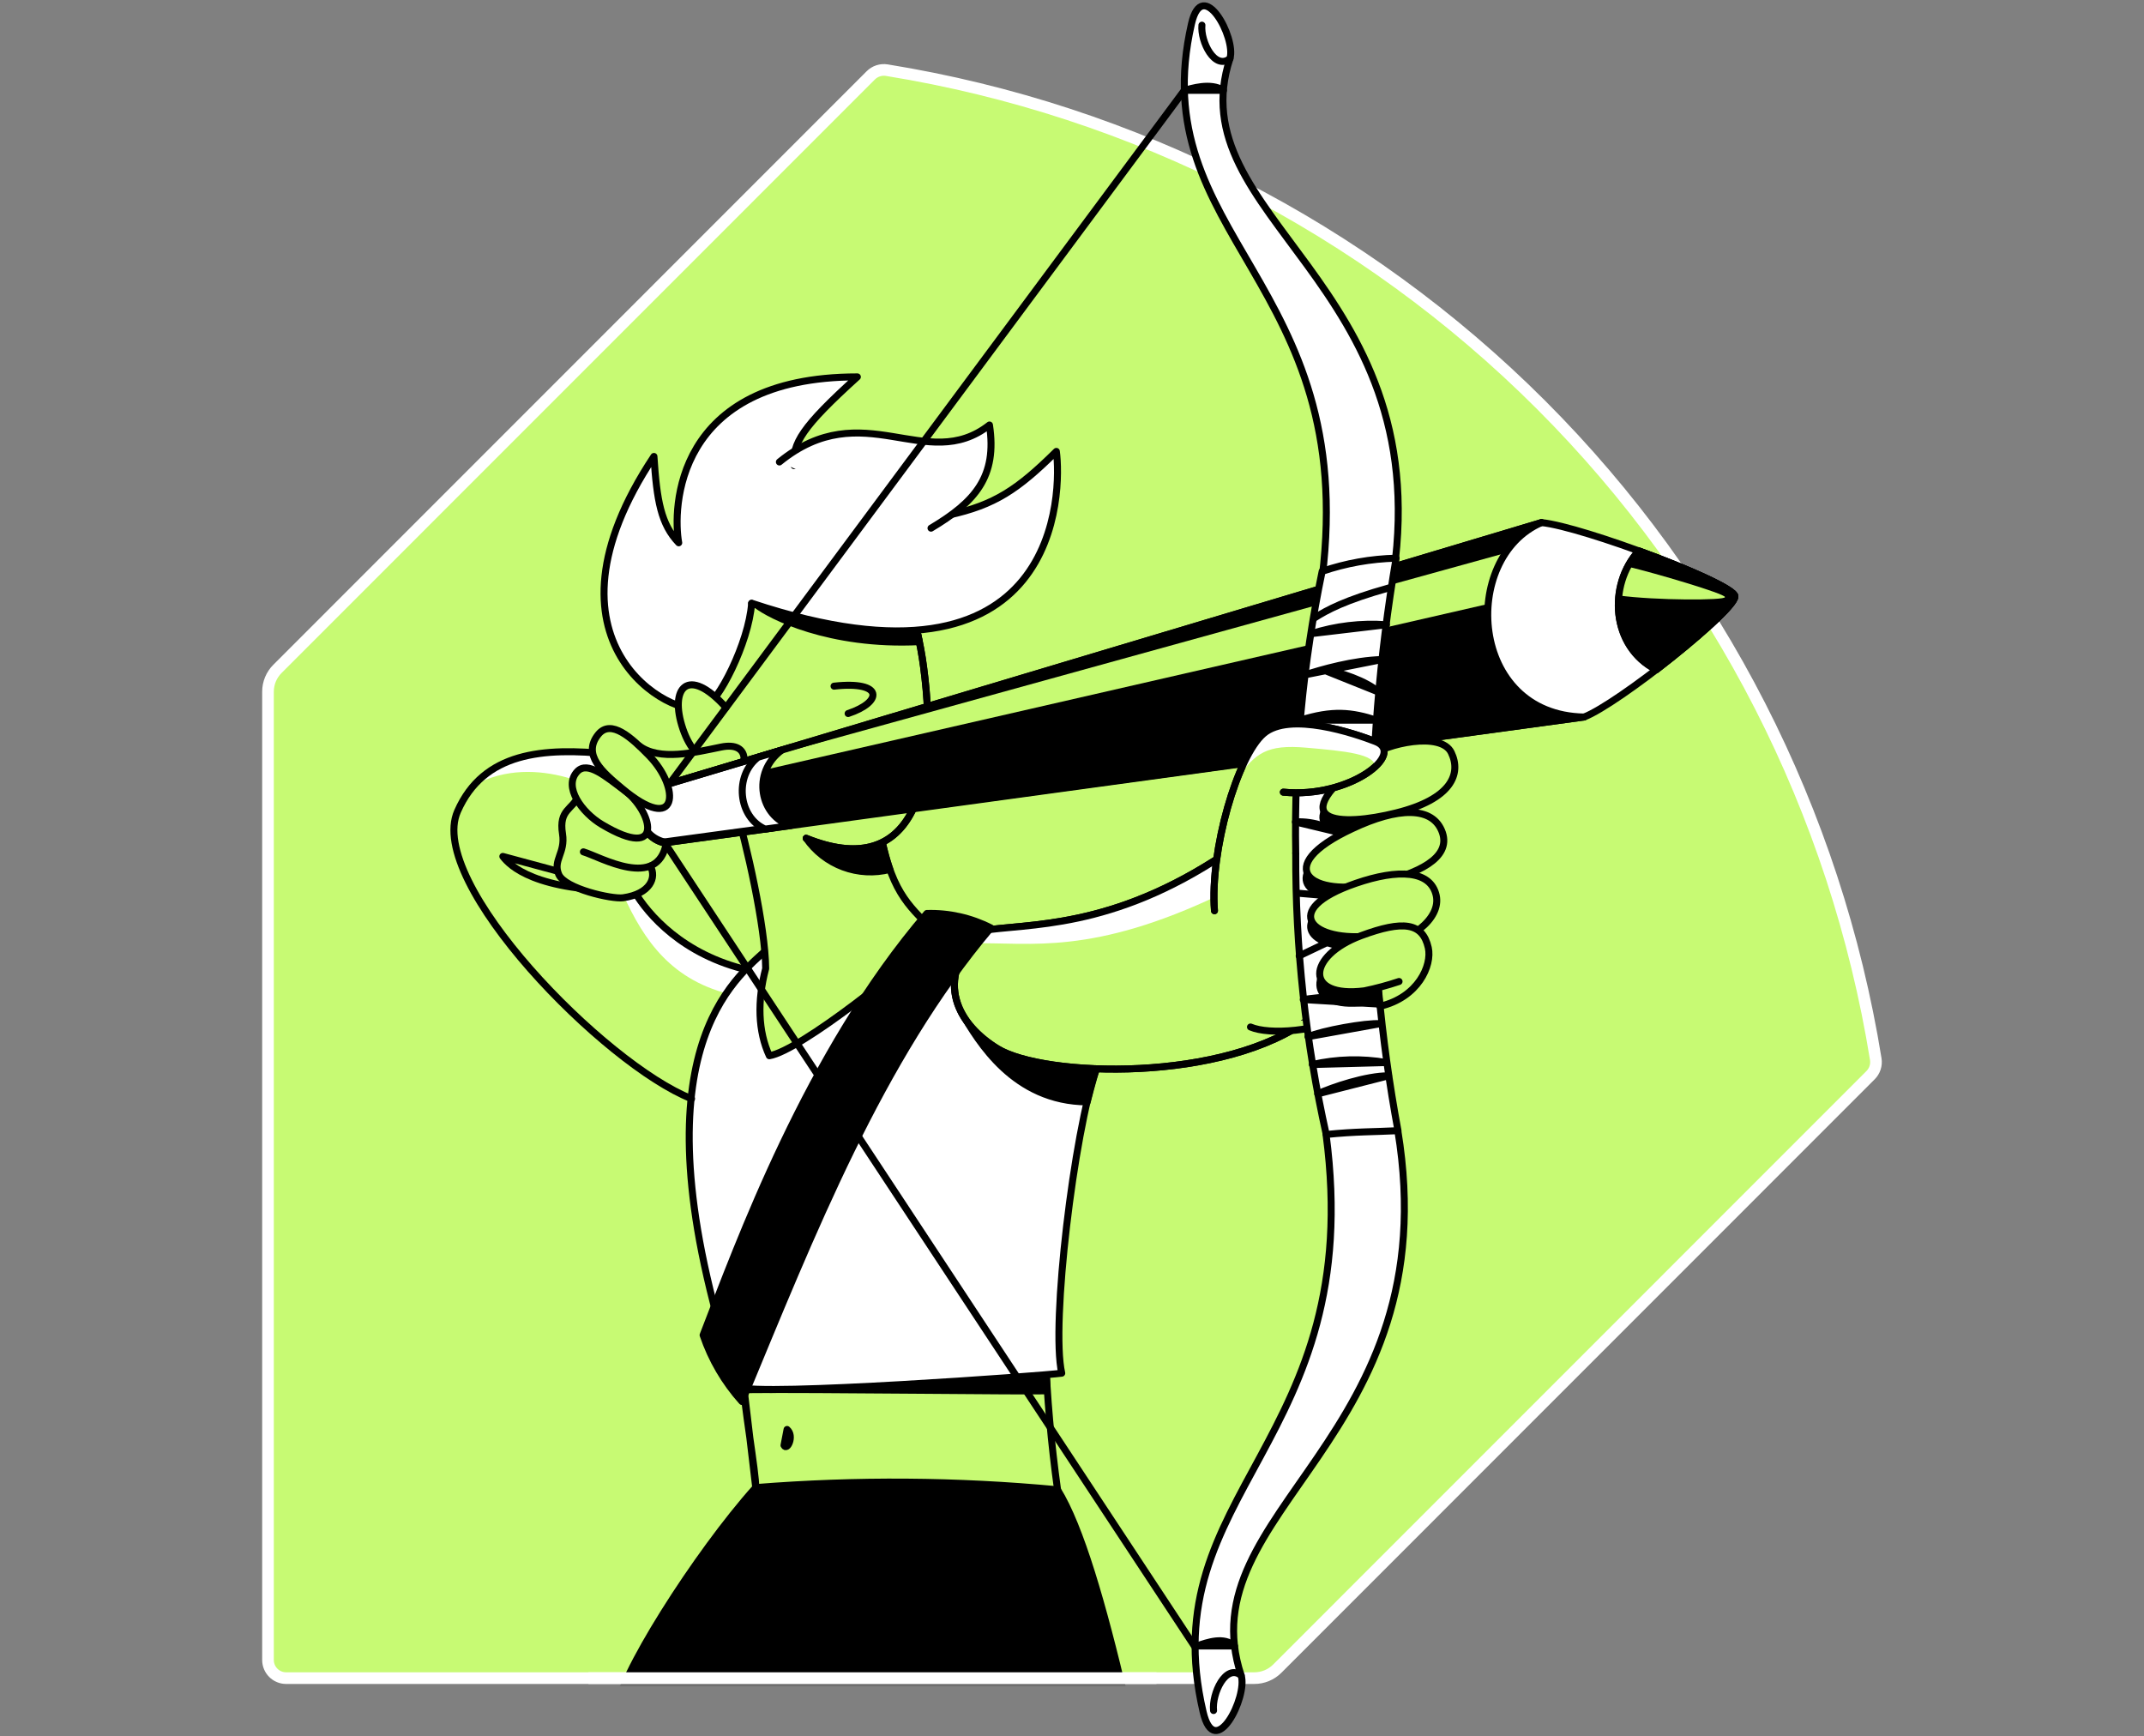
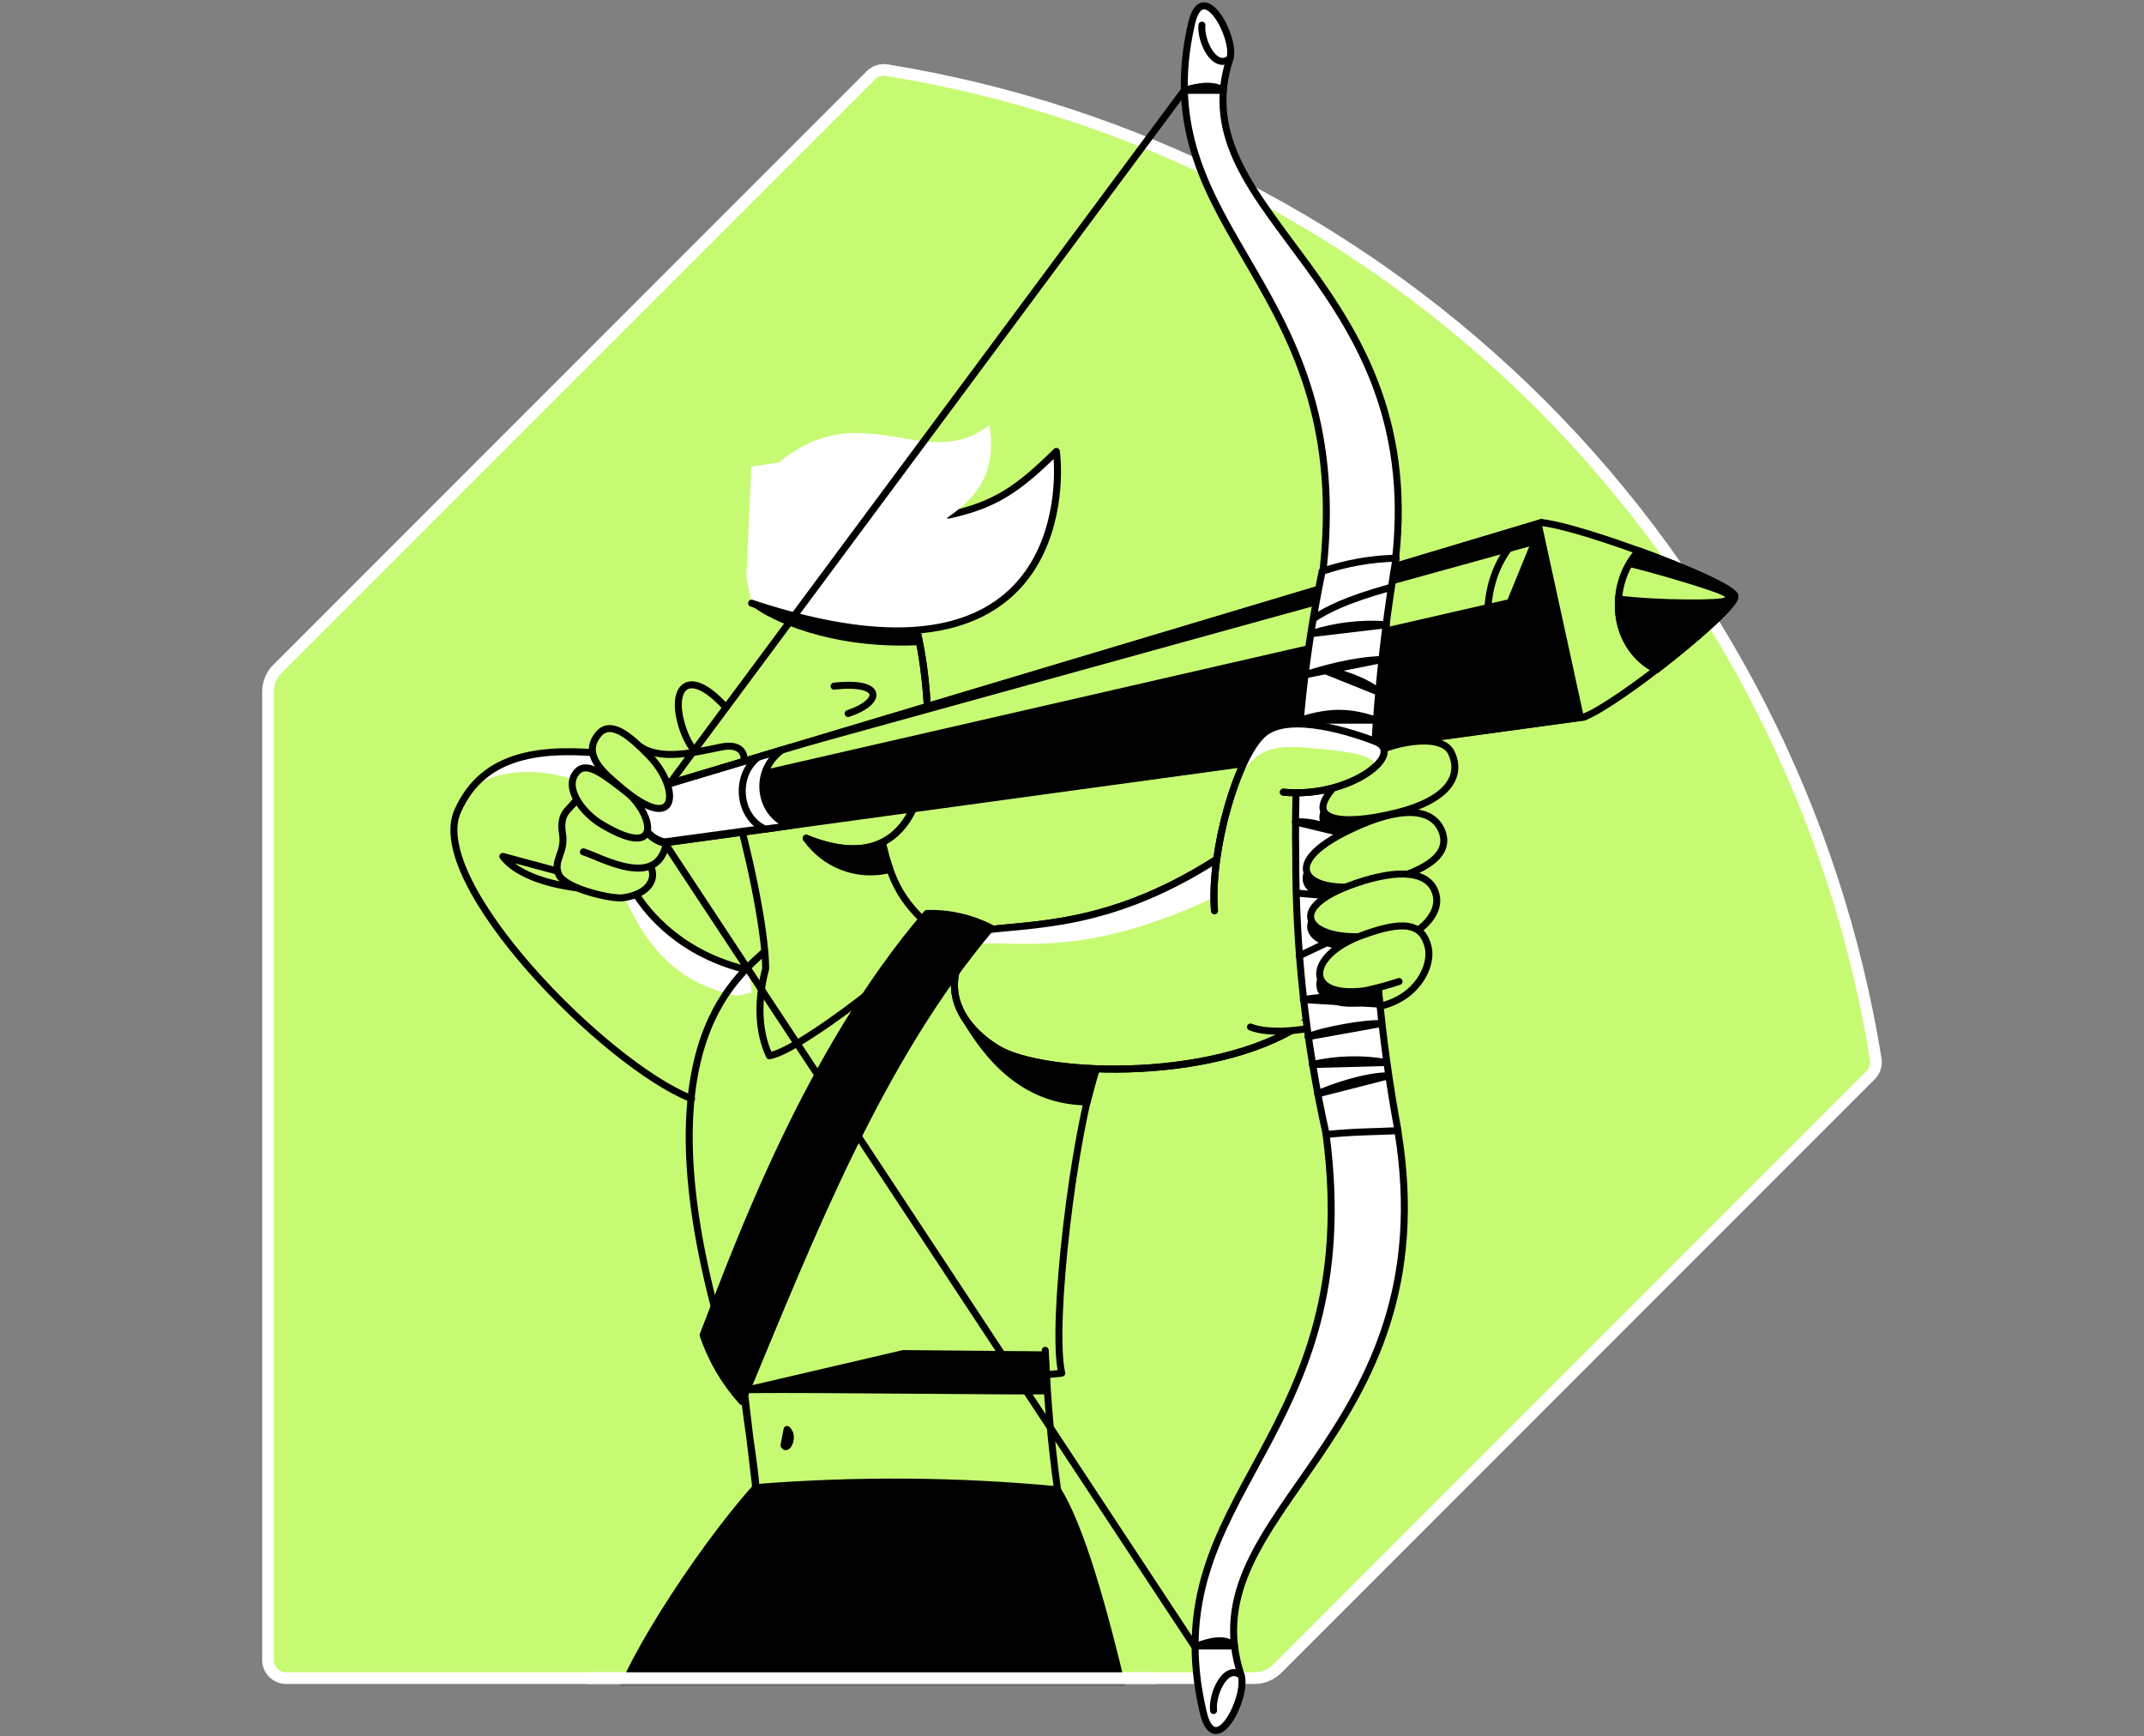
<svg xmlns="http://www.w3.org/2000/svg" width="368" height="298" viewBox="0 0 368 298" fill="none">
  <rect x="0" y="0" width="368" height="298" fill="#808080" stroke="none" />
  <g clip-path="url(#clip0)">
    <path d="M149.465 12.931L47.626 114.788C47.109 115.303 46.7 115.915 46.42 116.589C46.141 117.263 45.998 117.985 46 118.715V284.892C46 285.716 46.327 286.507 46.91 287.09C47.493 287.673 48.283 288 49.108 288H215.296C216.027 288.001 216.751 287.858 217.426 287.578C218.102 287.299 218.715 286.89 219.233 286.373L321.061 184.527C321.417 184.173 321.685 183.739 321.841 183.262C321.998 182.785 322.039 182.277 321.962 181.781C315.078 139.241 294.975 99.949 264.505 69.48C234.034 39.012 194.745 18.915 152.21 12.04C151.715 11.96 151.208 12 150.73 12.155C150.253 12.31 149.82 12.576 149.465 12.931Z" fill="#C7FA73" stroke="white" stroke-width="2" />
    <path d="M108.87 152.907L106.411 151.643C106.411 151.643 106.9 153.387 106.969 153.535C110.544 161.425 115.321 168.451 126.027 170.805C127.099 171.04 128.276 170.273 129.078 170.387L128.494 166.498C117.161 164.886 111.267 156.961 108.87 152.899" fill="white" />
    <path d="M105.618 135.14L104.694 129.421C95.2 128.428 86.552 128.855 81.312 134.8C92.288 128.698 104.694 136.544 104.694 136.544L105.618 135.14Z" fill="white" />
    <path d="M179.406 231.743C179.712 239.754 180.419 247.743 181.524 255.683M127.351 235.335C127.622 240.915 129.801 252.849 129.714 255.282L127.351 235.335Z" stroke="black" stroke-width="1.2" stroke-linecap="round" stroke-linejoin="round" />
    <path d="M128.485 238.491C138.205 238.343 178.429 238.857 179.728 238.674L179.397 232.519L155.048 232.301L128.485 238.491Z" fill="black" />
    <path d="M128.485 238.491C138.205 238.343 178.429 238.857 179.728 238.674L179.397 232.519L155.048 232.301L128.485 238.491Z" stroke="black" stroke-width="1.2" stroke-linecap="round" stroke-linejoin="round" />
-     <path d="M131.266 163.273C124.937 168.983 108.285 182.714 126.715 238.038C130.115 239.677 179.406 236.085 182.239 235.667C180.33 227.263 184.41 194.108 188.133 183.56C191.96 172.68 171.255 157.868 158.492 158.016" fill="white" />
    <path d="M131.266 163.273C124.937 168.983 108.285 182.714 126.715 238.038C130.115 239.677 179.406 236.085 182.239 235.667C180.33 227.263 184.41 194.108 188.133 183.56C191.96 172.68 171.255 157.868 158.492 158.016" stroke="black" stroke-width="1.2" stroke-linecap="round" stroke-linejoin="round" />
    <path d="M187.706 176.638L168.256 168.286L165.048 173.769C167.968 178.765 174.053 189.034 186.607 189.104C186.607 189.104 187.645 185.016 188.159 183.56C188.877 181.279 188.725 178.813 187.732 176.638" fill="black" />
    <path d="M187.706 176.638L168.256 168.286L165.048 173.769C167.968 178.765 174.053 189.034 186.607 189.104C186.607 189.104 187.645 185.016 188.159 183.56C188.868 181.276 188.707 178.81 187.706 176.638V176.638Z" stroke="black" stroke-width="1.2" stroke-linecap="round" stroke-linejoin="round" />
    <path d="M210.372 146.456C190.678 159.673 176.459 158.408 168.169 159.768C160.052 168.486 164.594 175.914 171.203 179.977C179.171 184.867 210.276 185.922 225.07 174.624" fill="#C7FA73" />
    <path d="M210.372 146.456C190.678 159.673 176.459 158.408 168.169 159.768C160.052 168.486 164.594 175.914 171.203 179.977C179.171 184.867 210.276 185.922 225.07 174.624" stroke="black" stroke-width="1.2" stroke-linecap="round" stroke-linejoin="round" />
    <path d="M209.404 153.518C210.817 152.846 208.533 152.82 209.579 152.227L210.372 146.456C190.678 159.673 176.46 158.408 168.169 159.768C167.907 160.056 167.654 160.344 167.419 160.64L167.192 161.887C176.869 161.713 187.427 164.023 209.404 153.535" fill="white" />
    <path d="M210.372 146.456C190.678 159.673 176.459 158.408 168.169 159.768C160.052 168.486 164.594 175.914 171.203 179.977C179.171 184.867 210.276 185.922 225.07 174.624" stroke="black" stroke-width="1.2" stroke-linecap="round" stroke-linejoin="round" />
    <path d="M227.608 194.701C234.582 247.628 197.653 255.953 206.51 293.815C208.524 302.446 214.173 291.2 213.04 287.547C203.625 259.17 248.626 247.009 239.926 194.047" fill="white" />
    <path d="M227.608 194.701C234.582 247.628 197.653 255.953 206.51 293.815C208.524 302.446 214.173 291.2 213.04 287.547C203.625 259.17 248.626 247.009 239.926 194.047" stroke="black" stroke-width="1.2" stroke-linecap="round" stroke-linejoin="round" />
    <path d="M126.026 137.817C128.154 144.791 131.379 159.132 131.423 166.22C129.949 171.808 130.115 177.012 132.05 181.188C137.281 180.36 156.286 165.339 160.715 160.265C156.548 155.828 153.279 153.884 151.23 143.509" fill="#C7FA73" />
    <path d="M126.026 137.817C128.154 144.791 131.379 159.132 131.423 166.22C129.949 171.808 130.115 177.012 132.05 181.188C137.281 180.36 156.286 165.339 160.715 160.265C156.548 155.828 153.279 153.884 151.23 143.509" stroke="black" stroke-width="1.2" stroke-linecap="round" stroke-linejoin="round" />
    <path d="M151.23 143.544L142.015 141.452L141.143 142.489L138.38 143.867C139.941 146.116 142.152 147.833 144.716 148.79C147.281 149.747 150.077 149.897 152.729 149.22C152.088 147.367 151.584 145.471 151.221 143.544" fill="black" />
    <path d="M151.23 143.544L142.015 141.452L141.143 142.489L138.38 143.867C139.941 146.116 142.152 147.833 144.716 148.79C147.281 149.747 150.077 149.897 152.729 149.22C152.091 147.367 151.59 145.47 151.23 143.544V143.544Z" stroke="black" stroke-width="1.2" stroke-linecap="round" stroke-linejoin="round" />
    <path d="M138.388 143.867C156.138 151.042 161.386 135.873 158.518 114.4C156.356 98.22 148.178 84.446 137.987 86.076" fill="#C7FA73" />
    <path d="M138.388 143.867C156.138 151.042 161.386 135.873 158.518 114.4C156.356 98.22 148.178 84.446 137.987 86.076" stroke="black" stroke-width="1.2" stroke-linecap="round" stroke-linejoin="round" />
    <path d="M138.388 143.867C156.138 151.042 161.386 135.873 158.518 114.4C156.356 98.22 148.178 84.446 137.987 86.076" stroke="black" stroke-width="1.2" stroke-linecap="round" stroke-linejoin="round" />
    <path d="M143.157 117.757C151.735 116.815 151.5 120.503 145.572 122.456Z" fill="#C7FA73" />
    <path d="M143.157 117.757C151.735 116.815 151.5 120.503 145.572 122.456" stroke="black" stroke-width="1.2" stroke-linecap="round" stroke-linejoin="round" />
    <path d="M154.987 100.687H160.54L134.77 94.977L129.845 103.791C132.111 105.604 142.311 110.887 157.786 110.12C157.136 106.899 156.199 103.742 154.987 100.687" fill="black" />
    <path d="M154.987 100.687H160.54L134.77 94.977L129.845 103.791C132.111 105.604 142.311 110.887 157.786 110.12C157.136 106.899 156.199 103.742 154.987 100.687V100.687Z" stroke="black" stroke-width="1.2" stroke-linecap="round" stroke-linejoin="round" />
    <path d="M128.101 99.1L128.956 80.087L142.094 78.082L148.876 79.337L157.917 81.36L159.8 90.635L135.668 102.169L129.008 103.52L128.101 99.1Z" fill="white" />
-     <path d="M136.296 79.912C135.965 76.137 137.621 73.313 147.159 64.682C115.626 64.682 115.478 87.506 116.498 93.155C113.455 89.981 112.732 85.919 112.244 78.334C90.946 110.381 115.417 123.397 120.761 121.54C123.272 120.668 128.52 110.294 129.008 103.564" fill="white" />
-     <path d="M136.296 79.912C135.965 76.137 137.621 73.313 147.159 64.682C115.626 64.682 115.478 87.506 116.498 93.155C113.455 89.981 112.732 85.919 112.244 78.334C90.946 110.381 115.417 123.397 120.761 121.54C123.272 120.668 128.52 110.294 129.008 103.564" stroke="black" stroke-width="1.2" stroke-linecap="round" stroke-linejoin="round" />
    <path d="M162.842 88.403C170.74 86.66 174.663 84.044 181.315 77.471C182.187 83.905 182.501 121.322 129.008 103.52" fill="white" />
    <path d="M162.842 88.403C170.74 86.66 174.663 84.044 181.315 77.471C182.187 83.905 182.501 121.322 129.008 103.52" stroke="black" stroke-width="1.2" stroke-linecap="round" stroke-linejoin="round" />
    <path d="M133.776 79.285C148.187 67.542 158.962 81.455 169.834 72.938C171.185 81.787 167.384 86.12 159.799 90.644" fill="white" />
-     <path d="M133.776 79.285C148.187 67.542 158.962 81.455 169.834 72.938C171.185 81.787 167.384 86.12 159.799 90.644" stroke="black" stroke-width="1.2" stroke-linecap="round" stroke-linejoin="round" />
    <path d="M124.605 121.427C118.049 114.121 114.824 118.079 117.213 125.097C119.601 132.115 124.649 131.732 125.163 130.686" fill="#C7FA73" />
    <path d="M124.605 121.427C118.049 114.121 114.824 118.079 117.213 125.097C119.601 132.115 124.649 131.732 125.163 130.686" stroke="black" stroke-width="1.2" stroke-linecap="round" stroke-linejoin="round" />
    <path d="M109.68 127.983C113.211 130.659 119.27 129.125 123.769 128.21C129.052 127.137 128.389 132.133 125.512 134.042" fill="#C7FA73" />
    <path d="M109.68 127.983C113.211 130.659 119.27 129.125 123.769 128.21C129.052 127.137 128.389 132.133 125.512 134.042" stroke="black" stroke-width="1.2" stroke-linecap="round" stroke-linejoin="round" />
    <path d="M264.58 89.685L112.017 135.358C108.73 137.102 109.149 143.422 113.97 144.66L271.86 123.057" fill="black" />
    <path d="M264.58 89.685L112.017 135.358C108.73 137.102 109.149 143.422 113.97 144.66L271.86 123.057" stroke="black" stroke-width="1.2" stroke-linecap="round" stroke-linejoin="round" />
    <path d="M112.819 144.207L111.337 143.082L110.317 141.051L109.916 138.322L110.892 136.553L111.921 135.829L113.83 135.062L116.236 134.26L129.732 130.276L127.814 133.205L127.5 135.524L127.622 137.651L128.345 139.525L128.86 140.615L130.133 141.714L130.865 142.289L125.669 142.96L116.69 144.285L113.638 144.66L112.819 144.207Z" fill="white" />
    <path d="M135.573 128.314L112.034 135.358C108.748 137.102 109.166 143.422 113.987 144.66L132.478 142.132" stroke="black" stroke-width="1.2" stroke-linecap="round" stroke-linejoin="round" />
    <path d="M130.429 132.307L133.288 129.491L262.487 93.783L258.765 102.884L130.429 132.307Z" fill="#C7FA73" />
-     <path d="M264.58 89.685C271.668 90.382 297.769 100.251 297.778 102.352C297.778 104.845 277.727 120.799 271.894 123.057C252.096 122.708 250.614 95.718 264.58 89.685Z" fill="white" />
    <path d="M264.58 89.685C271.668 90.382 297.769 100.251 297.778 102.352C297.778 104.845 277.727 120.799 271.894 123.057C252.096 122.708 250.614 95.718 264.58 89.685Z" stroke="black" stroke-width="1.2" stroke-linecap="round" stroke-linejoin="round" />
    <path d="M281.284 94.541C275.939 100.365 276.506 110.974 284.3 114.932C291.082 109.701 297.786 103.791 297.778 102.352C297.778 101.184 289.679 97.61 281.284 94.506" fill="black" />
    <path d="M281.284 94.541C275.939 100.365 276.506 110.974 284.3 114.932C291.082 109.701 297.786 103.791 297.778 102.352C297.769 101.184 289.679 97.592 281.284 94.541Z" stroke="black" stroke-width="1.2" stroke-linecap="round" stroke-linejoin="round" />
    <path d="M264.58 89.685L112.017 135.358C108.73 137.102 109.179 143.262 114 144.5L271.86 123.057" stroke="black" stroke-width="1.2" stroke-linecap="round" stroke-linejoin="round" />
    <path d="M135.782 141.679C130.551 140.24 128.851 132.638 134.204 128.724L130.124 129.953C125.992 133.109 126.689 140.266 131.336 142.289L135.782 141.679Z" fill="white" />
    <path d="M135.782 141.679C130.551 140.24 128.851 132.638 134.204 128.724L130.124 129.953C125.992 133.109 126.689 140.266 131.336 142.289L135.782 141.679Z" stroke="black" stroke-width="1.2" stroke-linecap="round" stroke-linejoin="round" />
    <path d="M277.77 102.187C284.282 103.059 296.078 103.059 296.078 102.475C296.078 101.89 283.925 98.307 279.383 97.244C278.63 98.829 278.074 100.501 277.727 102.222" fill="#C7FA73" />
    <path d="M281.284 94.541C275.939 100.365 276.506 110.974 284.3 114.932C291.082 109.701 297.786 103.791 297.778 102.352C297.769 101.184 289.679 97.592 281.284 94.541Z" stroke="black" stroke-width="1.2" stroke-linecap="round" stroke-linejoin="round" />
    <path d="M214.635 176.254C217.852 177.623 225.925 177.126 232.76 173.961Z" fill="#C7FA73" />
    <path d="M214.635 176.254C217.852 177.623 225.925 177.126 232.76 173.961" stroke="black" stroke-width="1.2" stroke-linecap="round" stroke-linejoin="round" />
    <path d="M226.945 99.118C233.187 48.136 196.162 40.63 204.505 4.093C206.405 -4.233 212.194 6.499 211.113 10.038C202.169 37.221 246.272 48.31 239.237 98.272" fill="white" />
    <path d="M226.945 99.118C233.187 48.136 196.162 40.63 204.505 4.093C206.405 -4.233 212.194 6.499 211.113 10.038C202.169 37.221 246.272 48.31 239.237 98.272" stroke="black" stroke-width="1.2" stroke-linecap="round" stroke-linejoin="round" />
    <path d="M108.834 152.907C111.232 156.97 117.177 163.875 128.458 166.507M86.307 146.979C87.441 148.496 91.817 153.021 108.303 152.907L86.307 146.979Z" stroke="black" stroke-width="1.2" stroke-linecap="round" stroke-linejoin="round" />
    <path d="M99.28 136.544C98.321 138.993 95.871 138.871 96.551 143.1C97.083 146.412 94.851 147.624 95.906 150.074C96.961 152.524 105.034 154.346 106.951 154.075C111.633 153.404 112.731 150.588 111.624 148.644" fill="#C7FA73" />
    <path d="M99.28 136.544C98.321 138.993 95.871 138.871 96.551 143.1C97.083 146.412 94.851 147.624 95.906 150.074C96.961 152.524 105.034 154.346 106.951 154.075C111.633 153.404 112.731 150.588 111.624 148.644" stroke="black" stroke-width="1.2" stroke-linecap="round" stroke-linejoin="round" />
    <path d="M100.134 146.194C103.063 147.066 112.915 152.872 114.388 144.608" stroke="black" stroke-width="1.2" stroke-linecap="round" stroke-linejoin="round" />
    <path d="M114 144.5L205.132 282.691M104.693 129.421C93.238 128.227 83.003 129.081 78.54 139.229C73.135 151.434 103.822 182.714 118.703 188.564" stroke="black" stroke-width="1.2" stroke-linecap="round" stroke-linejoin="round" />
    <path d="M159.093 156.796C138.597 180.665 126.767 213.497 120.682 229.128C122.11 233.339 124.379 237.215 127.351 240.522C139.365 211.588 151.055 181.72 170.069 159.245C166.673 157.523 162.899 156.681 159.093 156.796Z" fill="black" />
    <path d="M159.093 156.77C138.597 180.639 126.767 213.497 120.682 229.128C122.11 233.339 124.379 237.215 127.351 240.522C139.365 211.588 151.055 181.72 170.069 159.245C166.676 157.514 162.901 156.663 159.093 156.77Z" stroke="black" stroke-width="1.2" stroke-linecap="round" stroke-linejoin="round" />
    <path d="M222.403 146.412C222.342 162.653 224.096 178.85 227.634 194.701C232.664 194.186 236.003 194.248 239.952 194.047C236.996 178.106 235.511 161.928 235.515 145.715" fill="white" />
    <path d="M222.403 146.412C222.342 162.653 224.096 178.85 227.634 194.701C232.664 194.186 236.003 194.248 239.952 194.047C236.996 178.106 235.511 161.928 235.515 145.715" stroke="black" stroke-width="1.2" stroke-linecap="round" stroke-linejoin="round" />
    <path d="M213.04 287.546C210.424 285.419 207.983 290.667 208.297 293.562M225.576 127.233C226.186 121.723 226.744 116.771 227.921 109.082L225.576 127.233Z" stroke="black" stroke-width="1.2" stroke-linecap="round" stroke-linejoin="round" />
    <path d="M222.403 146.413C222.108 130.175 223.629 113.955 226.936 98.054C231.027 96.66 235.308 95.899 239.629 95.796C236.756 112.686 235.373 129.795 235.497 146.927" fill="white" />
    <path d="M222.403 146.413C222.108 130.175 223.629 113.955 226.936 98.054C231.027 96.66 235.308 95.899 239.629 95.796C236.756 112.686 235.373 129.795 235.497 146.927" stroke="black" stroke-width="1.2" stroke-linecap="round" stroke-linejoin="round" />
    <path d="M211.122 10.047C208.506 12.131 206.03 7.109 206.301 4.319M114.92 134.504L203.276 15.505L114.92 134.504Z" stroke="black" stroke-width="1.2" stroke-linecap="round" stroke-linejoin="round" />
    <path d="M107.1 135.576C103.987 133.301 100.875 130.537 99.097 132.394C96.586 135.01 99.916 139.491 103.316 141.505C114.248 148.017 112.034 139.186 107.1 135.576" fill="#C7FA73" />
    <path d="M107.1 135.576C103.987 133.301 100.875 130.537 99.097 132.394C96.586 135.01 99.916 139.491 103.316 141.505C114.248 148.017 112.017 139.186 107.1 135.576Z" stroke="black" stroke-width="1.2" stroke-linecap="round" stroke-linejoin="round" />
    <path d="M111.398 129.674C108.425 126.64 104.877 123.319 102.68 126.056C99.873 129.544 103.482 132.56 106.734 135.28C116.576 143.518 116.864 135.21 111.433 129.674" fill="#C7FA73" />
    <path d="M111.398 129.674C108.425 126.64 104.877 123.319 102.68 126.056C99.873 129.544 103.482 132.56 106.734 135.28C116.541 143.518 116.82 135.21 111.398 129.674Z" stroke="black" stroke-width="1.2" stroke-linecap="round" stroke-linejoin="round" />
    <path d="M238.426 100.888C230.92 102.98 227.764 104.68 225.611 106.057M134.57 248.046C135.093 249.092 136.4 246.442 135.093 245.326L134.57 248.046ZM222.969 153.308L227.921 153.727L222.969 153.308ZM226.177 187.727C228.671 186.585 234.512 184.606 238.33 184.632L226.177 187.727ZM225.253 182.696C229.428 181.74 233.752 181.624 237.973 182.356L225.253 182.696ZM224.512 177.919C226.988 176.864 234.398 175.513 236.909 175.687L224.512 177.919ZM223.693 171.546C226.247 171.154 232.411 170.404 236.726 172.322L223.693 171.546ZM222.995 164.049L230.301 160.562L222.995 164.049ZM222.341 141.06C225.654 140.833 228.723 142.271 230.301 142.969L222.341 141.06ZM223.178 123.598C228.74 121.854 231.975 122.212 236.255 123.598H223.178ZM227.067 114.941C229.795 115.22 234.686 116.937 236.656 118.785L227.067 114.941ZM224.05 115.804C226.666 114.932 232.35 113.302 237.24 113.189L224.05 115.804ZM225.105 108.742C229.255 107.418 233.62 106.9 237.964 107.217L225.105 108.742Z" stroke="black" stroke-width="1.2" stroke-linecap="round" stroke-linejoin="round" />
    <path d="M235.497 146.36C235.497 145.061 235.497 143.745 235.497 142.524C234.407 142.917 233.283 143.396 232.106 143.919C220.241 149.42 223.231 154.058 231.051 153.962C220.799 158.077 224.852 162.68 233.213 162.488C224.277 166.028 224.024 173.316 234.215 172.035C234.887 171.947 236.264 171.834 236.787 172.34C236.142 165.47 235.575 156.133 235.497 146.36" fill="black" />
    <path d="M235.497 146.36C235.497 145.061 235.497 143.745 235.497 142.524C234.407 142.917 233.283 143.396 232.106 143.919C220.241 149.42 223.231 154.058 231.051 153.962C220.799 158.077 224.852 162.68 233.213 162.488C224.277 166.028 224.024 173.316 234.215 172.035C234.887 171.947 236.264 171.834 236.787 172.34C236.142 165.47 235.575 156.133 235.497 146.36Z" stroke="black" stroke-width="1.2" stroke-linecap="round" stroke-linejoin="round" />
    <path d="M235.506 142.054C235.506 138.192 235.646 134.513 235.811 131.043C235.507 131.198 235.216 131.375 234.939 131.575C221.575 141.531 227.512 143.248 235.471 142.036" fill="black" />
    <path d="M235.506 142.054C235.506 138.192 235.645 134.513 235.811 131.043C235.507 131.198 235.215 131.375 234.939 131.575C221.609 141.565 227.537 143.283 235.506 142.054Z" stroke="black" stroke-width="1.2" stroke-linecap="round" stroke-linejoin="round" />
    <path d="M239.638 139.508C249.167 137.137 250.858 132.786 249.097 129.151C247.336 125.516 238.034 127.582 234.974 129.857C219.351 141.513 230.109 141.888 239.638 139.508" fill="#C7FA73" />
    <path d="M239.638 139.508C249.166 137.137 250.858 132.786 249.097 129.151C247.336 125.516 238.034 127.582 234.974 129.857C219.351 141.513 230.153 141.888 239.638 139.508Z" stroke="black" stroke-width="1.2" stroke-linecap="round" stroke-linejoin="round" />
    <path d="M247.589 142.925C249.045 147.284 243.317 149.961 236.343 151.573C225.079 154.189 217.878 148.818 232.15 142.193C239.874 138.61 246.028 138.27 247.589 142.925Z" fill="#C7FA73" />
    <path d="M247.589 142.926C249.045 147.284 243.317 149.961 236.343 151.574C225.079 154.189 217.878 148.819 232.15 142.193C239.83 138.567 245.985 138.244 247.589 142.926Z" stroke="black" stroke-width="1.2" stroke-linecap="round" stroke-linejoin="round" />
    <path d="M235.593 160.57C225.245 161.869 219.308 156.211 232.733 151.591C239.995 149.089 245.549 149.35 246.516 153.675C247.388 157.693 242.009 161.808 235.602 162.619" fill="#C7FA73" />
    <path d="M235.593 160.57C225.245 161.869 219.308 156.211 232.733 151.591C239.995 149.089 245.549 149.35 246.516 153.675C247.388 157.693 242.009 161.808 235.602 162.619" stroke="black" stroke-width="1.2" stroke-linecap="round" stroke-linejoin="round" />
    <path d="M240.135 168.443C238.181 169.095 236.189 169.63 234.172 170.047C223.824 171.346 224.277 164.066 233.623 160.579C240.824 157.903 244.18 158.321 245.156 162.654C245.836 165.679 243.413 171.18 236.866 172.697" fill="#C7FA73" />
    <path d="M240.135 168.443C238.181 169.095 236.189 169.63 234.172 170.047C223.824 171.346 224.277 164.066 233.623 160.579C240.824 157.903 244.18 158.321 245.156 162.654C245.836 165.679 243.413 171.18 236.866 172.697" stroke="black" stroke-width="1.2" stroke-linecap="round" stroke-linejoin="round" />
    <path d="M208.454 156.299C207.652 145.933 212.403 129.753 216.884 125.908C221.365 122.063 232.576 125.908 236.011 127.233C241.477 129.247 231.722 137.084 220.275 135.951" fill="#C7FA73" />
    <path d="M208.454 156.299C207.652 145.933 212.403 129.753 216.884 125.908C221.365 122.063 232.576 125.908 236.011 127.233C241.477 129.247 231.722 137.084 220.275 135.951" stroke="black" stroke-width="1.2" stroke-linecap="round" stroke-linejoin="round" />
    <path d="M236.011 127.233C232.524 125.952 221.374 122.055 216.884 125.908C215.333 127.242 213.746 130.058 212.377 133.597C215.463 129.238 217.442 127.73 224.173 128.314C230.903 128.898 236.203 129.413 235.977 131.644C237.929 129.901 238.261 128.061 235.977 127.233" fill="white" />
    <path d="M208.454 156.299C207.652 145.933 212.403 129.752 216.884 125.908C221.365 122.063 232.576 125.908 236.011 127.233C241.477 129.247 231.722 137.084 220.276 135.951M203.276 15.504C204.453 15.199 207.757 14.092 209.98 15.504H203.276ZM205.394 282.49C207.268 281.836 210.076 280.834 211.898 282.49H205.394Z" stroke="black" stroke-width="1.2" stroke-linecap="round" stroke-linejoin="round" />
    <mask id="mask0" mask-type="alpha" maskUnits="userSpaceOnUse" x="45" y="11" width="278" height="278">
      <path d="M149.465 12.931L47.626 114.788C47.109 115.303 46.7 115.915 46.42 116.589C46.141 117.263 45.998 117.985 46 118.715V284.892C46 285.716 46.327 286.507 46.91 287.09C47.493 287.673 48.283 288 49.108 288H215.296C216.027 288.001 216.751 287.858 217.426 287.578C218.102 287.299 218.715 286.89 219.233 286.373L321.061 184.527C321.417 184.173 321.685 183.739 321.841 183.262C321.998 182.785 322.039 182.277 321.962 181.781C315.078 139.241 294.975 99.949 264.505 69.48C234.034 39.012 194.745 18.915 152.21 12.04C151.715 11.96 151.208 12 150.73 12.155C150.253 12.31 149.82 12.576 149.465 12.931Z" fill="#C7FA73" stroke="white" stroke-width="1.2" />
    </mask>
    <g mask="url(#mask0)">
      <path d="M129.714 255.299C119.749 266.388 105.618 288.514 105.827 293.893C106.036 299.272 193.529 293.353 193.084 291.478C189.301 275.35 185.43 261.951 181.516 255.674C164.292 254.052 146.959 253.926 129.714 255.299Z" fill="black" />
      <path d="M129.714 255.299C119.749 266.388 105.618 288.514 105.827 293.893C106.036 299.272 193.529 293.353 193.084 291.478C189.301 275.35 185.43 261.951 181.516 255.674C164.292 254.052 146.959 253.926 129.714 255.299V255.299Z" stroke="black" stroke-width="1.2" stroke-linecap="round" stroke-linejoin="round" />
    </g>
    <path d="M101 288H198.5" stroke="white" stroke-width="2" />
  </g>
  <defs>
    <clipPath id="clip0">
      <rect width="368" height="297.99" fill="white" />
    </clipPath>
  </defs>
</svg>